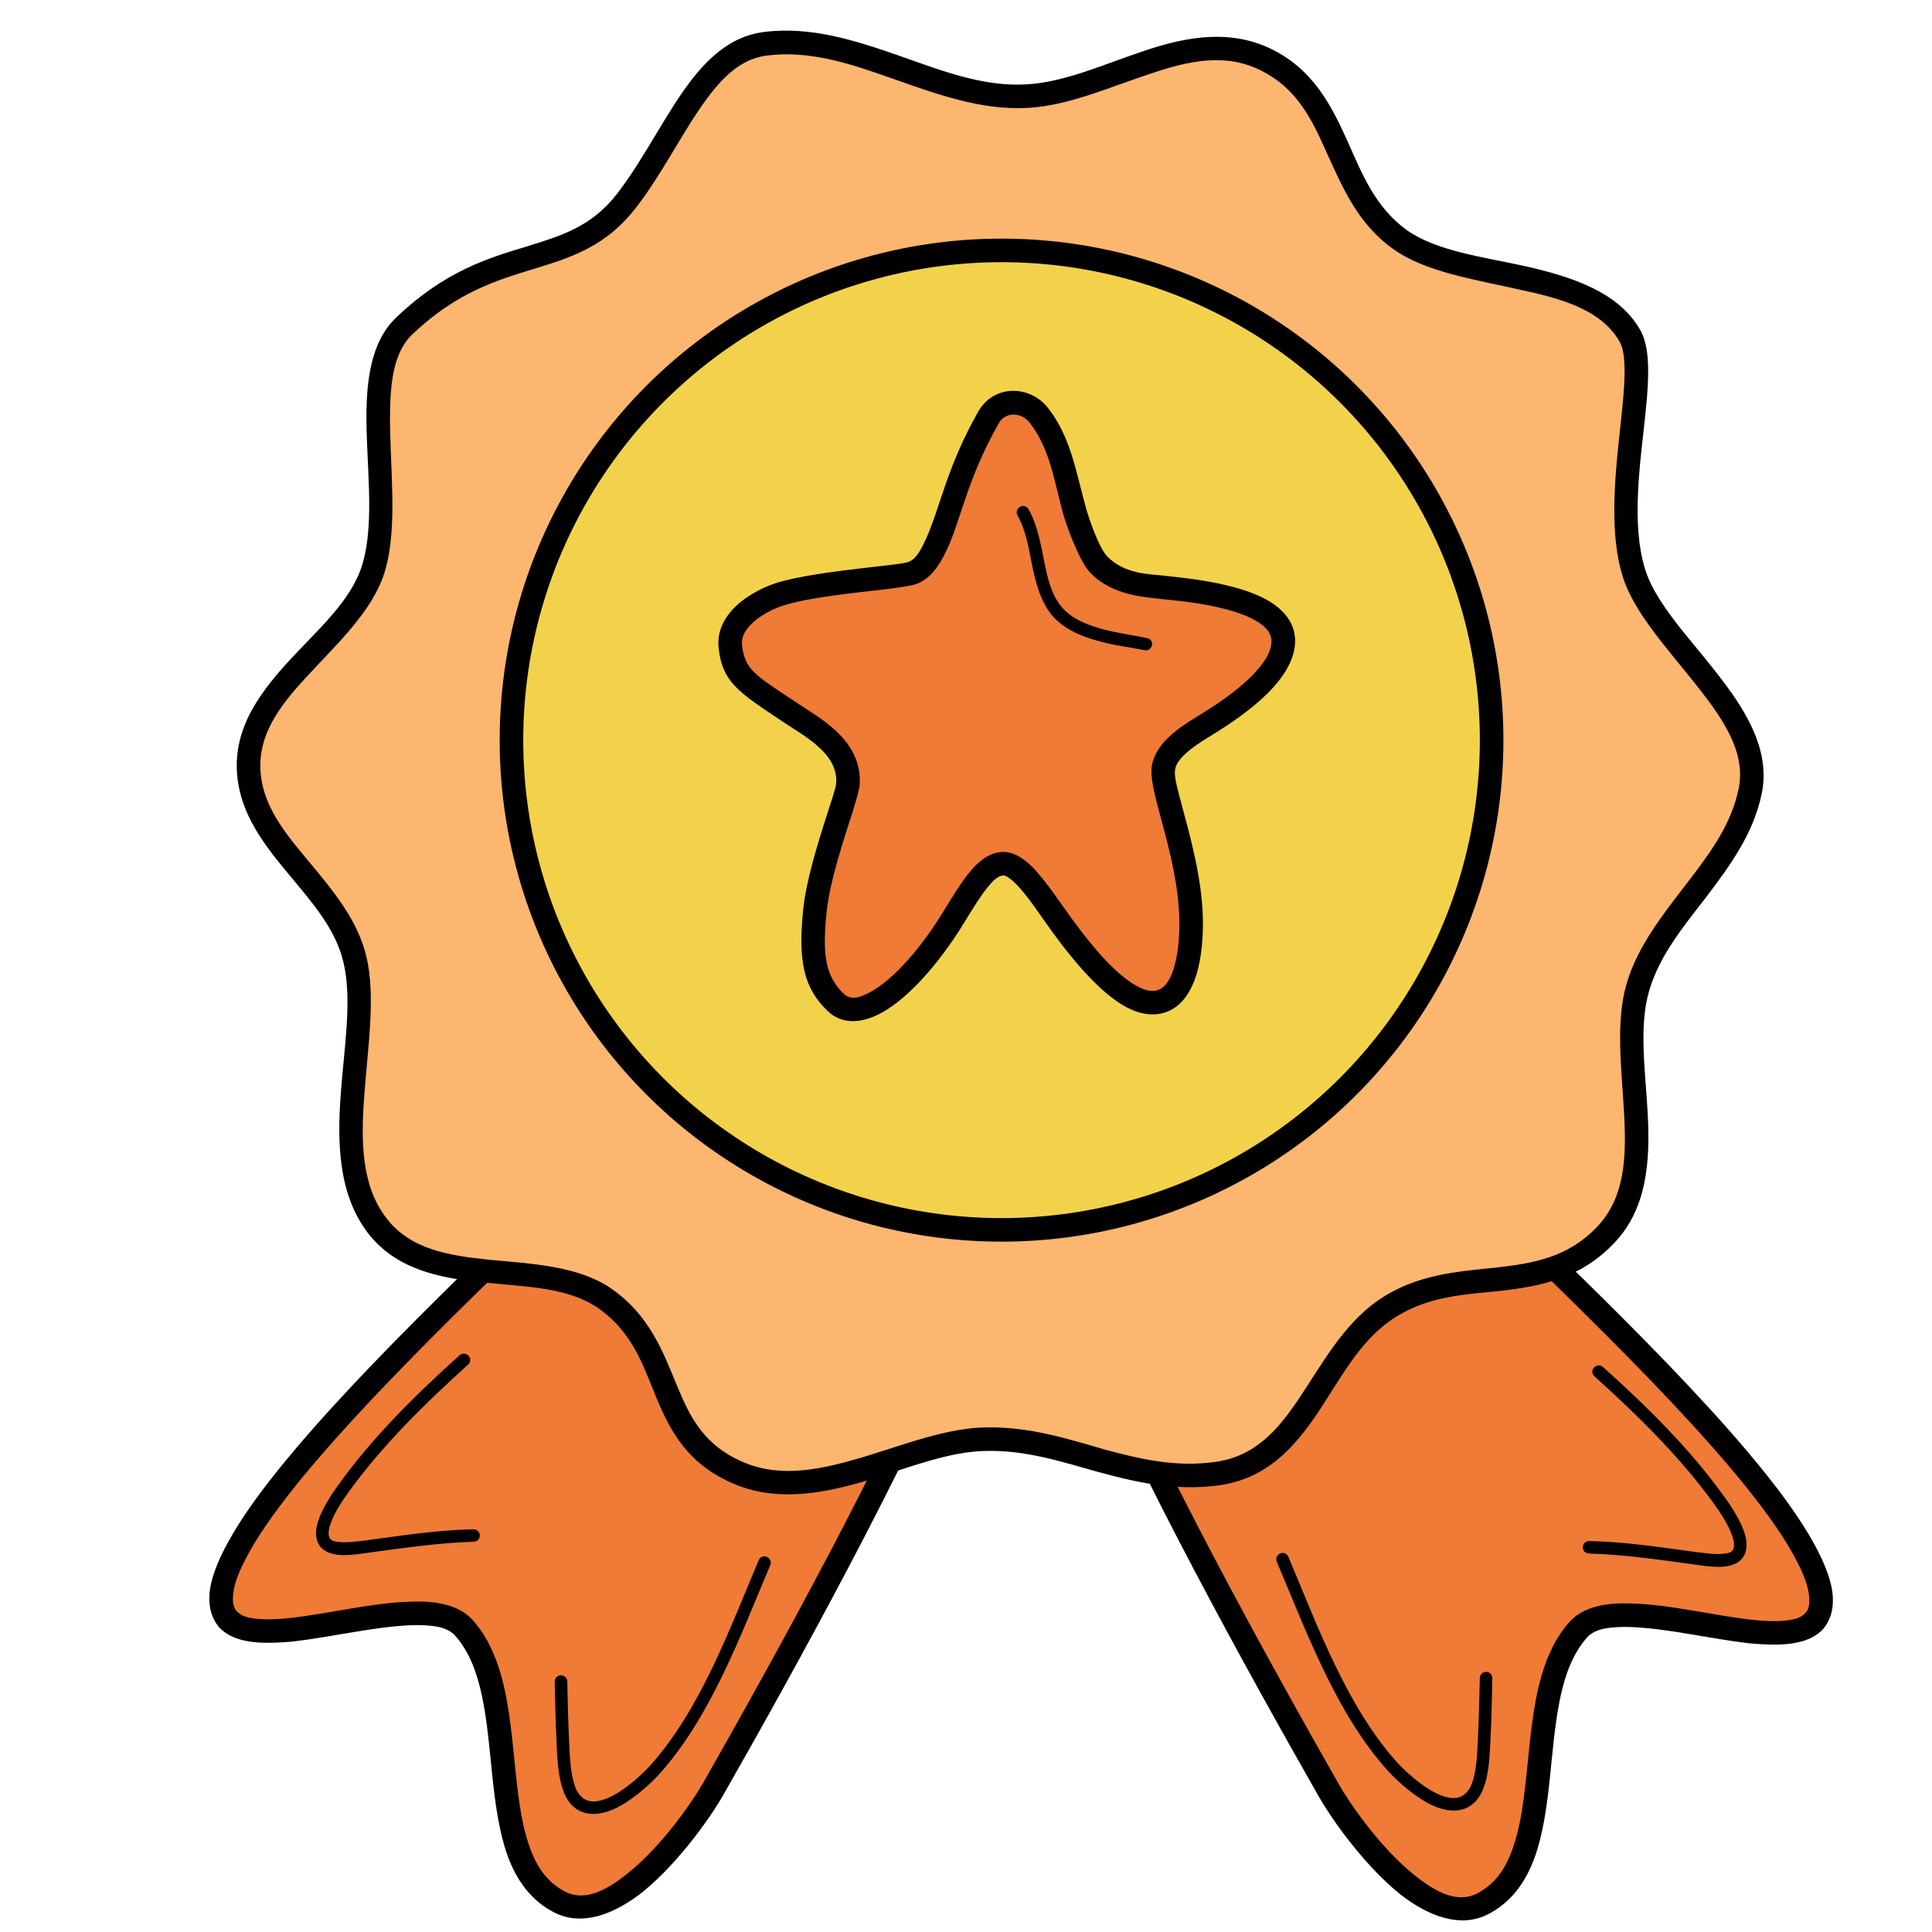
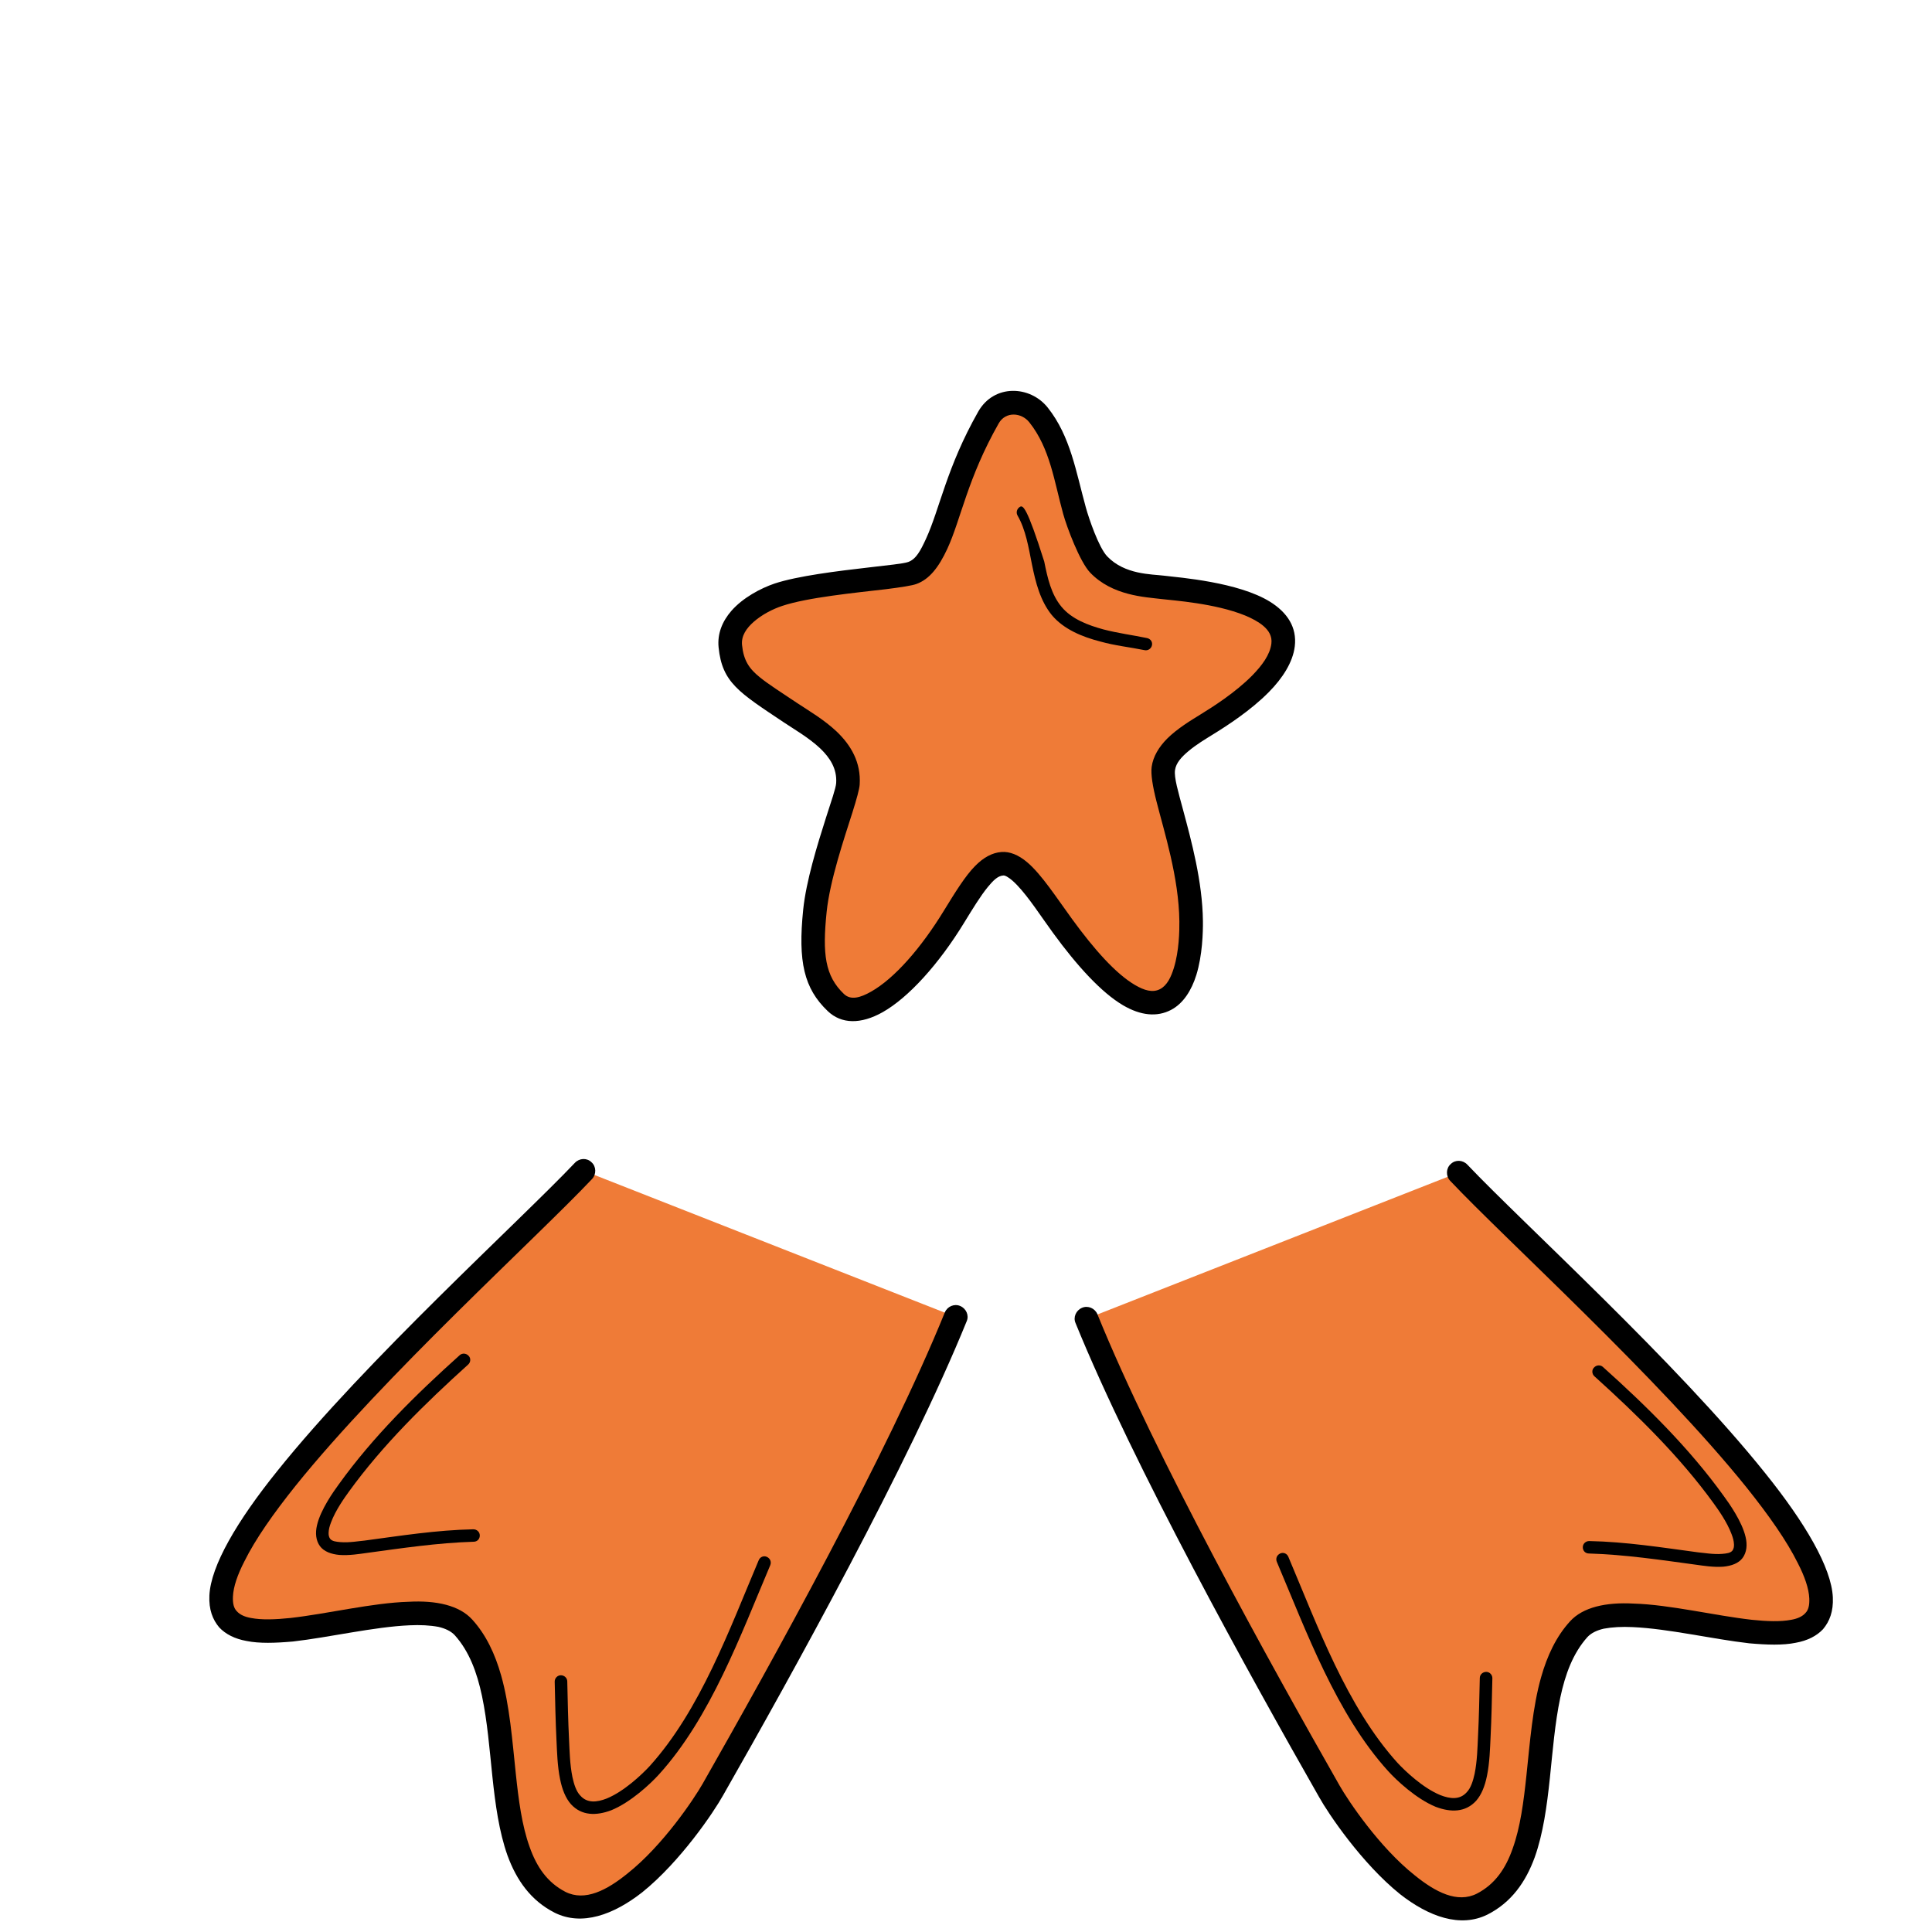
<svg xmlns="http://www.w3.org/2000/svg" xmlns:ns1="http://www.serif.com/" width="100%" height="100%" viewBox="0 0 512 512" xml:space="preserve" style="fill-rule:evenodd;clip-rule:evenodd;stroke-linecap:round;stroke-miterlimit:1.5;">
  <g transform="matrix(1,0,0,1,-2711.87,-14338.1)">
    <g id="Монтажная-область11" ns1:id="Монтажная область11" transform="matrix(0.755,0,0,0.599,2270.8,6421.17)">
      <rect x="584.151" y="13206.4" width="678.086" height="854.077" style="fill:none;" />
      <g transform="matrix(2.306,0,0,2.312,-867.686,-20092.5)">
        <path d="M718.425,14631.2C706.389,14647.3 663.932,14694.5 663.276,14712.6C662.686,14728.9 693.259,14709.1 700.163,14718.6C709.791,14731.9 702.11,14763.1 714.854,14771.2C723.76,14776.9 735.864,14754.6 738.134,14749.6C748.624,14726.5 766.295,14686.4 775.099,14659.2" style="fill:rgb(239,123,55);" />
        <path d="M717.119,14629.7C708.675,14640.9 685.298,14667.5 671.803,14688.7C665.721,14698.2 661.691,14706.8 661.484,14712.5C661.387,14715.2 661.976,14717.1 662.979,14718.6C663.948,14719.9 665.358,14720.8 667.139,14721.2C669.079,14721.7 671.517,14721.6 674.212,14721.3C679.779,14720.5 686.533,14718.5 691.936,14718.2C693.571,14718.1 695.07,14718.2 696.347,14718.5C697.371,14718.8 698.238,14719.3 698.837,14720.1C701.04,14723.2 702.211,14727.2 702.973,14731.7C703.794,14736.6 704.124,14741.9 704.556,14747.1C705.01,14752.5 705.581,14757.7 706.847,14762.2C708.231,14767 710.435,14770.9 714.042,14773.2C718.187,14775.8 722.997,14773.6 727.363,14769.3C733.195,14763.4 738.282,14753.9 739.694,14750.7C750.214,14727.5 767.932,14687.3 776.762,14660C777.135,14658.9 776.693,14657.6 775.775,14657.1C774.858,14656.6 773.81,14657.2 773.437,14658.3C764.658,14685.5 747.034,14725.4 736.575,14748.5C735.262,14751.4 730.544,14760.3 725.121,14765.7C721.981,14768.9 718.648,14771.1 715.666,14769.2C712.901,14767.4 711.286,14764.4 710.225,14760.6C709.047,14756.5 708.547,14751.6 708.125,14746.6C707.588,14740.2 707.182,14733.5 705.892,14727.8C704.97,14723.7 703.596,14720 701.489,14717.1C699.541,14714.4 696.046,14713.4 691.784,14713.7C686.31,14713.9 679.463,14716 673.822,14716.8C671.535,14717.1 669.465,14717.2 667.818,14716.8C666.908,14716.6 666.146,14716.2 665.651,14715.5C665.19,14714.9 665.024,14714 665.069,14712.7C665.138,14710.8 665.775,14708.5 666.798,14706C668.488,14701.7 671.232,14696.8 674.603,14691.5C688.038,14670.5 711.324,14644 719.73,14632.8C720.41,14631.9 720.376,14630.4 719.655,14629.6C718.935,14628.7 717.798,14628.8 717.119,14629.7Z" />
      </g>
      <g transform="matrix(-2.306,0,0,2.312,2752.92,-20091.7)">
        <path d="M718.425,14631.2C706.389,14647.3 663.932,14694.5 663.276,14712.6C662.686,14728.9 693.259,14709.1 700.163,14718.6C709.791,14731.9 702.11,14763.1 714.854,14771.2C723.76,14776.9 735.864,14754.6 738.134,14749.6C748.624,14726.5 766.295,14686.4 775.099,14659.2" style="fill:rgb(239,123,55);" />
        <path d="M719.73,14632.8C711.324,14644 688.038,14670.5 674.603,14691.5C671.232,14696.8 668.488,14701.7 666.798,14706C665.775,14708.5 665.138,14710.8 665.069,14712.7C665.024,14714 665.19,14714.9 665.651,14715.5C666.146,14716.2 666.908,14716.6 667.818,14716.8C669.465,14717.2 671.535,14717.1 673.822,14716.8C679.463,14716 686.31,14713.9 691.784,14713.7C696.046,14713.4 699.541,14714.4 701.489,14717.1C703.596,14720 704.97,14723.7 705.892,14727.8C707.182,14733.5 707.588,14740.2 708.125,14746.6C708.547,14751.6 709.047,14756.5 710.225,14760.6C711.286,14764.4 712.901,14767.4 715.666,14769.2C718.648,14771.1 721.981,14768.9 725.121,14765.7C730.544,14760.3 735.262,14751.4 736.575,14748.5C747.034,14725.4 764.658,14685.5 773.437,14658.3C773.81,14657.2 774.858,14656.6 775.775,14657.1C776.693,14657.6 777.135,14658.9 776.762,14660C767.932,14687.3 750.214,14727.5 739.694,14750.7C738.282,14753.9 733.195,14763.4 727.363,14769.3C722.997,14773.6 718.187,14775.8 714.042,14773.2C710.435,14770.9 708.231,14767 706.847,14762.2C705.581,14757.7 705.01,14752.5 704.556,14747.1C704.124,14741.9 703.794,14736.6 702.973,14731.7C702.211,14727.2 701.04,14723.2 698.837,14720.1C698.238,14719.3 697.371,14718.8 696.347,14718.5C695.07,14718.2 693.571,14718.1 691.936,14718.2C686.533,14718.5 679.779,14720.5 674.212,14721.3C671.517,14721.6 669.079,14721.7 667.139,14721.2C665.358,14720.8 663.948,14719.9 662.979,14718.6C661.976,14717.1 661.387,14715.2 661.484,14712.5C661.691,14706.8 665.721,14698.2 671.803,14688.7C685.298,14667.5 708.675,14640.9 717.119,14629.7C717.798,14628.8 718.935,14628.7 719.655,14629.6C720.376,14630.4 720.41,14631.9 719.73,14632.8Z" />
      </g>
      <g transform="matrix(1.835,0,0,2.312,-466.239,-20078.1)">
-         <path d="M649.8,14463.3C667.32,14446.7 681.587,14453.3 692.38,14439.3C701.308,14427.6 706.716,14411 718.72,14409.4C736.097,14407 751.824,14420.3 768.905,14419.4C784.032,14418.5 800.019,14405.1 814.756,14412.4C829.382,14419.8 827.367,14437.6 840.248,14446.8C852.01,14455.2 876.505,14451.9 884.188,14465.1C888.445,14472.5 880.24,14495.3 885.008,14510.6C889.145,14523.9 910.274,14537.3 907.25,14552.3C904.308,14566.9 889.746,14576.1 885.726,14590C881.537,14604.4 891.063,14625.2 879.606,14637.3C867.329,14650.2 851.114,14642 837.191,14651.8C824.416,14660.7 822.18,14680.6 805.276,14682.9C788.991,14685.2 776.822,14676.2 761.416,14676.3C746.47,14676.5 729.243,14689.2 714.138,14683C696.961,14675.9 702.166,14659.2 688.043,14649.4C676.063,14641.1 654.599,14648.5 644.604,14635.5C634.171,14621.9 643.846,14599.3 640.336,14584.6C637.204,14571.4 622.452,14563.5 620.259,14550.7C617.273,14533.1 639.5,14524.2 643.903,14509.6C648.21,14495.4 640.171,14472.5 649.8,14463.3Z" style="fill:rgb(252,182,111);" />
-         <path d="M648.246,14461.7C644,14465.7 642.681,14472.1 642.55,14479.4C642.376,14489.2 644.276,14500.6 641.744,14509C639.633,14516 633.148,14521.5 627.649,14527.5C621.432,14534.3 616.417,14541.5 618.036,14551C619.199,14557.9 623.598,14563.4 628.214,14568.9C632.343,14573.9 636.657,14578.8 638.142,14585.1C639.851,14592.3 638.283,14601.3 637.625,14610.3C636.906,14620.1 637.272,14629.6 642.816,14636.9C648.205,14643.9 656.607,14645.6 665.354,14646.4C673.073,14647.2 681.06,14647.3 686.759,14651.2C693.403,14655.8 695.405,14662.1 697.862,14668.1C700.687,14674.9 703.994,14681.3 713.283,14685.1C721.313,14688.3 729.911,14686.8 738.484,14684.2C746.337,14681.8 754.159,14678.6 761.437,14678.6C768.919,14678.5 775.608,14680.7 782.41,14682.6C789.7,14684.6 797.109,14686.3 805.584,14685.2C814.748,14683.9 820.028,14678 824.657,14671.1C828.773,14664.9 832.325,14657.9 838.484,14653.6C845.102,14649 852.291,14648.7 859.258,14648C867.098,14647.1 874.677,14645.7 881.244,14638.8C887.402,14632.3 888.102,14623.5 887.644,14614.4C887.231,14606.1 885.861,14597.6 887.892,14590.6C889.825,14583.9 894.343,14578.4 898.679,14572.8C903.402,14566.6 907.921,14560.4 909.461,14552.7C910.788,14546.1 908.033,14539.8 903.769,14533.7C900.829,14529.5 897.194,14525.3 893.978,14521.3C890.976,14517.5 888.33,14513.7 887.161,14510C884.384,14501.1 886.229,14489.5 887.186,14480.2C887.596,14476.2 887.857,14472.5 887.627,14469.6C887.449,14467.3 886.963,14465.4 886.139,14464C882,14456.9 873.45,14454 864.231,14451.9C855.989,14450.1 847.224,14449 841.557,14445C835.467,14440.6 832.988,14434.2 830.213,14428C827.071,14421 823.598,14414.3 815.766,14410.4C807.843,14406.5 799.582,14407.9 791.271,14410.7C783.731,14413.2 776.158,14416.7 768.78,14417.1C760.534,14417.6 752.63,14414.5 744.675,14411.7C736.096,14408.7 727.466,14405.9 718.42,14407.1C713.054,14407.8 708.803,14411.1 705.073,14415.8C700.057,14422.1 695.956,14430.9 690.59,14437.9C685.533,14444.5 679.612,14446.1 672.953,14448.2C665.576,14450.4 657.34,14453 648.246,14461.7ZM651.353,14464.9C659.779,14456.9 667.437,14454.6 674.272,14452.5C681.825,14450.2 688.433,14448.1 694.17,14440.6C698.659,14434.8 702.269,14427.7 706.26,14421.8C709.83,14416.6 713.62,14412.3 719.019,14411.6C727.35,14410.5 735.272,14413.2 743.172,14416C751.696,14419 760.195,14422.1 769.031,14421.6C776.78,14421.2 784.763,14417.6 792.683,14415C799.831,14412.6 806.932,14411 813.746,14414.5C820.54,14417.9 823.373,14423.8 826.1,14429.9C829.194,14436.7 832.148,14443.8 838.939,14448.6C845.034,14453 854.397,14454.4 863.264,14456.4C871.155,14458.1 878.693,14460.2 882.237,14466.3C882.776,14467.2 883.014,14468.5 883.13,14469.9C883.343,14472.6 883.078,14476 882.699,14479.7C881.685,14489.6 879.911,14501.9 882.855,14511.3C884.992,14518.2 891.441,14525.1 897.043,14532.2C902.024,14538.5 906.429,14544.9 905.039,14551.8C903.638,14558.8 899.405,14564.4 895.106,14570C890.421,14576.1 885.648,14582.1 883.56,14589.3C881.402,14596.8 882.701,14605.9 883.139,14614.6C883.533,14622.5 883.267,14630.1 877.969,14635.7C872.259,14641.7 865.591,14642.7 858.774,14643.5C851.083,14644.3 843.203,14644.8 835.898,14649.9C829.282,14654.6 825.329,14662 820.907,14668.6C816.998,14674.4 812.709,14679.6 804.969,14680.7C797.158,14681.8 790.34,14680.1 783.622,14678.3C776.417,14676.2 769.319,14674 761.395,14674.1C753.727,14674.1 745.462,14677.4 737.189,14679.9C729.635,14682.1 722.069,14683.8 714.994,14680.9C707.105,14677.7 704.427,14672.1 702.028,14666.3C699.263,14659.7 696.806,14652.7 689.327,14647.5C683.045,14643.2 674.311,14642.8 665.804,14642C658.325,14641.2 650.998,14640.1 646.391,14634.1C641.503,14627.8 641.489,14619.2 642.123,14610.6C642.817,14601.2 644.331,14591.6 642.53,14584C640.883,14577.1 636.255,14571.5 631.677,14566C627.585,14561.1 623.513,14556.3 622.482,14550.3C621.115,14542.3 625.72,14536.3 630.971,14530.6C636.941,14524.1 643.77,14517.9 646.062,14510.3C648.699,14501.5 646.878,14489.6 647.06,14479.5C647.166,14473.6 647.896,14468.2 651.353,14464.9Z" />
-       </g>
+         </g>
      <g transform="matrix(1.965,0,0,2.475,-681.616,-22489.9)">
-         <circle cx="823.086" cy="14559.3" r="87.543" style="fill:rgb(243,210,75);stroke:black;stroke-width:4.21px;" />
-       </g>
+         </g>
      <g transform="matrix(0.423,0,0,0.59,825.358,5561.6)">
        <path d="M186.98,13404.8C195.563,13401.9 201.217,13394.4 207.119,13382.9C218.514,13360.6 224.02,13329.7 250.1,13288.2C259.552,13273.2 281.148,13274.3 291.692,13286.3C309.755,13306.8 313.696,13332.5 321.548,13358.2C324.296,13367.1 333.759,13391 341.571,13398.4C358.077,13414 382.751,13414.2 394.789,13415.5C412.388,13417.4 499.541,13422.5 494.583,13458.8C491.129,13484.1 448.935,13508.4 431.117,13518.4C418.771,13525.3 397.529,13536.3 395.228,13551.4C392.806,13567.2 417.712,13617.6 418.295,13665.9C418.454,13679 417.182,13715 397.058,13724.6C374.862,13735.2 343.958,13709.6 311.463,13669.3C294.595,13648.4 276.916,13621.7 261.625,13622.8C247.808,13623.7 236.627,13640.2 221.666,13662.3C188.018,13712.1 144.713,13745.2 123.496,13726.9C105.726,13711.6 102.098,13693.4 106.098,13658.1C110.015,13623.6 132.757,13573 133.494,13562.9C135.503,13535.2 104.417,13520.8 85.433,13509.3C52.229,13489.2 38.581,13483.5 35.907,13459.7C33.673,13439.9 58.944,13426.2 75.711,13421.1C106.407,13411.8 176.402,13408.3 186.98,13404.8Z" style="fill:rgb(239,123,55);" />
        <path d="M183.593,13396.5C179.639,13397.8 166.772,13398.9 150.955,13400.6C124.899,13403.3 91.498,13407 72.598,13412.7C61.157,13416.2 46.312,13423.3 36.753,13433.2C29.361,13440.9 25.004,13450.2 26.183,13460.6C29.152,13487 43.114,13494.3 79.993,13516.6C89.083,13522.1 101.121,13528.3 110.596,13536.4C118.432,13543.2 124.536,13551.4 123.74,13562.3C123.467,13566.1 119.725,13575.8 115.348,13588.1C108.077,13608.7 98.786,13635.9 96.375,13657.2C91.937,13696.3 97.038,13716.3 116.75,13733.3C128.119,13743.1 144.219,13743.3 162.334,13734.1C183.66,13723.2 208.783,13698.3 230.007,13666.9C237.209,13656.3 243.464,13647 249.618,13640.2C253.953,13635.5 257.699,13631.9 262.385,13631.6C263.598,13631.5 264.764,13632.1 266.043,13632.8C268.609,13634.2 271.187,13636.3 273.844,13638.8C283.604,13648 293.701,13662.3 303.565,13674.5C324.029,13699.9 344.089,13719.5 361.737,13728.9C376.425,13736.7 389.983,13737.9 401.617,13732.4C411.783,13727.6 418.654,13717.7 422.609,13706.2C427.646,13691.5 428.172,13674.3 428.069,13665.8C427.71,13636.1 418.459,13605.5 411.574,13582.3C407.563,13568.8 404.041,13558.2 404.91,13552.6C405.752,13547.1 410.518,13542.6 415.745,13538.6C422.487,13533.4 430.438,13529.2 436.265,13525.9C447.4,13519.7 467.637,13508 482.853,13494C494.233,13483.6 502.67,13471.7 504.284,13459.9C506.26,13445.4 497.952,13434.3 483.704,13426.3C457.448,13411.6 408.878,13408.2 395.956,13406.8C385.313,13405.6 363.233,13406.1 348.638,13392.3C341.585,13385.6 333.451,13363.9 330.97,13355.8C322.759,13329 318.232,13302.3 299.345,13280.8C284.7,13264.1 254.728,13262.9 241.599,13283.8C215.331,13325.6 209.721,13356.7 198.245,13379.2C193.726,13388 190.164,13394.3 183.593,13396.5ZM190.367,13413C200.971,13409.5 208.703,13400.8 215.994,13386.6C227.306,13364.4 232.708,13333.8 258.601,13292.6C264.378,13283.4 277.595,13284.4 284.039,13291.8C301.278,13311.4 304.632,13336 312.126,13360.5C315.141,13370.4 325.931,13396.4 334.503,13404.5C352.925,13421.9 380.187,13422.8 393.621,13424.3C403.805,13425.4 438.167,13427.5 462.97,13436.6C468.803,13438.8 474.075,13441.3 478.149,13444.4C482.72,13447.9 485.639,13452.2 484.882,13457.7C483.733,13466.2 477.012,13474.2 468.911,13481.7C454.91,13494.5 436.215,13505.2 425.969,13510.9C418.033,13515.3 406.726,13521.5 398.37,13529C391.597,13535.2 386.745,13542.3 385.546,13550.1C384.712,13555.6 386.346,13564.7 389.557,13576.1C395.94,13598.9 408.122,13633 408.521,13666C408.61,13673.3 408.296,13688.3 403.936,13701C401.626,13707.7 398.436,13714 392.498,13716.8C386.367,13719.7 379.401,13717.8 371.66,13713.7C355.679,13705.2 337.891,13687.1 319.361,13664.1C307.08,13648.9 294.233,13630.8 282.267,13621.7C274.995,13616.1 267.631,13613.5 260.866,13614C253.232,13614.5 245.936,13618.1 238.9,13624.6C230.867,13632 222.762,13643.8 213.324,13657.7C194.171,13686.1 171.964,13708.9 152.719,13718.7C143.753,13723.3 135.868,13725.3 130.241,13720.5C114.41,13706.9 112.258,13690.4 115.822,13659C118.502,13635.4 130.289,13604.1 137.311,13584.1C140.731,13574.3 143.002,13566.8 143.247,13563.5C144.461,13546.8 136.027,13533.9 124.075,13523.6C113.763,13514.8 100.767,13507.9 90.873,13502C77.896,13494.1 67.96,13488.5 60.561,13483.1C51.435,13476.5 46.92,13470.3 45.631,13458.8C44.841,13451.8 49.428,13446.1 55.182,13441.5C62.291,13435.8 71.498,13431.7 78.824,13429.5C99.832,13423.1 139.687,13419.6 165.245,13416.9C177.551,13415.5 186.881,13414.2 190.367,13413Z" />
      </g>
      <g transform="matrix(1.324,0,0,1.668,-162.577,-10711.3)">
        <path d="M711.087,14791.5C711.206,14796.8 711.308,14802 711.572,14807.3C711.703,14809.9 711.792,14813.9 712.523,14817.4C713.066,14820.1 713.982,14822.4 715.399,14824C718.234,14827.1 722.129,14827.1 726.09,14825.6C731.235,14823.5 736.475,14818.6 738.73,14816.1C752.423,14801 760.393,14779.1 768.236,14760.6C768.594,14759.7 768.197,14758.8 767.35,14758.4C766.503,14758 765.524,14758.4 765.166,14759.3C757.461,14777.5 749.71,14799 736.259,14813.9C734.218,14816.1 729.505,14820.6 724.849,14822.5C722.275,14823.5 719.706,14823.8 717.863,14821.7C716.795,14820.6 716.196,14818.7 715.787,14816.8C715.093,14813.4 715.025,14809.6 714.901,14807.1C714.639,14801.9 714.538,14796.7 714.419,14791.4C714.398,14790.5 713.635,14789.8 712.715,14789.8C711.795,14789.8 711.066,14790.6 711.087,14791.5Z" />
      </g>
      <g transform="matrix(-1.324,0,0,1.668,2049.51,-10712.8)">
        <path d="M714.419,14791.4C714.538,14796.7 714.639,14801.9 714.901,14807.1C715.025,14809.6 715.093,14813.4 715.787,14816.8C716.196,14818.7 716.795,14820.6 717.863,14821.7C719.706,14823.8 722.275,14823.5 724.849,14822.5C729.505,14820.6 734.218,14816.1 736.259,14813.9C749.71,14799 757.461,14777.5 765.166,14759.3C765.524,14758.4 766.503,14758 767.35,14758.4C768.197,14758.8 768.594,14759.7 768.236,14760.6C760.393,14779.1 752.423,14801 738.73,14816.1C736.475,14818.6 731.235,14823.5 726.09,14825.6C722.129,14827.1 718.234,14827.1 715.399,14824C713.982,14822.4 713.066,14820.1 712.523,14817.4C711.792,14813.9 711.703,14809.9 711.572,14807.3C711.308,14802 711.206,14796.8 711.087,14791.5C711.066,14790.6 711.795,14789.8 712.715,14789.8C713.635,14789.8 714.398,14790.5 714.419,14791.4Z" />
      </g>
      <g transform="matrix(1.324,0,0,1.668,-162.577,-10711.3)">
        <path d="M985.276,14757.5C994.967,14757.8 1004.23,14759.2 1013.82,14760.5C1015.3,14760.7 1018.28,14761.2 1020.88,14761C1023.05,14760.8 1024.95,14760.1 1026,14758.7C1027.11,14757.2 1027.31,14755.2 1026.8,14753.1C1025.85,14749 1022.44,14744.2 1021.05,14742.3C1011.94,14729.6 1000.54,14718.4 988.957,14708C988.273,14707.4 987.218,14707.5 986.604,14708.2C985.989,14708.8 986.046,14709.9 986.73,14710.5C998.134,14720.8 1009.37,14731.8 1018.34,14744.2C1019.42,14745.7 1021.88,14749.1 1023.1,14752.4C1023.45,14753.3 1023.7,14754.2 1023.73,14755.1C1023.75,14755.7 1023.67,14756.2 1023.34,14756.7C1022.8,14757.4 1021.73,14757.5 1020.61,14757.6C1018.27,14757.8 1015.58,14757.3 1014.25,14757.2C1004.53,14755.9 995.163,14754.4 985.352,14754.2C984.432,14754.2 983.669,14754.9 983.648,14755.8C983.627,14756.8 984.357,14757.5 985.276,14757.5Z" />
      </g>
      <g transform="matrix(-1.324,0,0,1.668,2054.96,-10716.5)">
        <path d="M985.352,14754.2C995.163,14754.4 1004.53,14755.9 1014.25,14757.2C1015.58,14757.3 1018.27,14757.8 1020.61,14757.6C1021.73,14757.5 1022.8,14757.4 1023.34,14756.7C1023.67,14756.2 1023.75,14755.7 1023.73,14755.1C1023.7,14754.2 1023.45,14753.3 1023.1,14752.4C1021.88,14749.1 1019.42,14745.7 1018.34,14744.2C1009.37,14731.8 998.134,14720.8 986.73,14710.5C986.046,14709.9 985.989,14708.8 986.604,14708.2C987.218,14707.5 988.273,14707.4 988.957,14708C1000.54,14718.4 1011.94,14729.6 1021.05,14742.3C1022.44,14744.2 1025.85,14749 1026.8,14753.1C1027.31,14755.2 1027.11,14757.2 1026,14758.7C1024.95,14760.1 1023.05,14760.8 1020.88,14761C1018.28,14761.2 1015.3,14760.7 1013.82,14760.5C1004.23,14759.2 994.967,14757.8 985.276,14757.5C984.357,14757.5 983.627,14756.8 983.648,14755.8C983.669,14754.9 984.432,14754.2 985.352,14754.2Z" />
      </g>
      <g transform="matrix(1.324,0,0,1.668,-160.323,-10706.8)">
-         <path d="M832.094,14479.5C834.284,14483.3 834.998,14487.9 835.898,14492.4C836.891,14497.3 838.105,14502.1 841.176,14505.9C844.358,14509.7 849.325,14511.7 854.001,14512.9C857.876,14514 861.841,14514.4 865.758,14515.2C866.658,14515.4 867.542,14514.8 867.729,14513.9C867.917,14513 867.338,14512.2 866.438,14512C862.583,14511.2 858.679,14510.7 854.865,14509.7C850.833,14508.6 846.486,14507 843.741,14503.7C841.016,14500.4 840.048,14496.1 839.167,14491.7C838.194,14486.9 837.345,14481.9 834.979,14477.8C834.518,14477 833.497,14476.7 832.701,14477.2C831.905,14477.7 831.633,14478.7 832.094,14479.5Z" />
+         <path d="M832.094,14479.5C834.284,14483.3 834.998,14487.9 835.898,14492.4C836.891,14497.3 838.105,14502.1 841.176,14505.9C844.358,14509.7 849.325,14511.7 854.001,14512.9C857.876,14514 861.841,14514.4 865.758,14515.2C866.658,14515.4 867.542,14514.8 867.729,14513.9C867.917,14513 867.338,14512.2 866.438,14512C862.583,14511.2 858.679,14510.7 854.865,14509.7C850.833,14508.6 846.486,14507 843.741,14503.7C841.016,14500.4 840.048,14496.1 839.167,14491.7C834.518,14477 833.497,14476.7 832.701,14477.2C831.905,14477.7 831.633,14478.7 832.094,14479.5Z" />
      </g>
    </g>
  </g>
</svg>